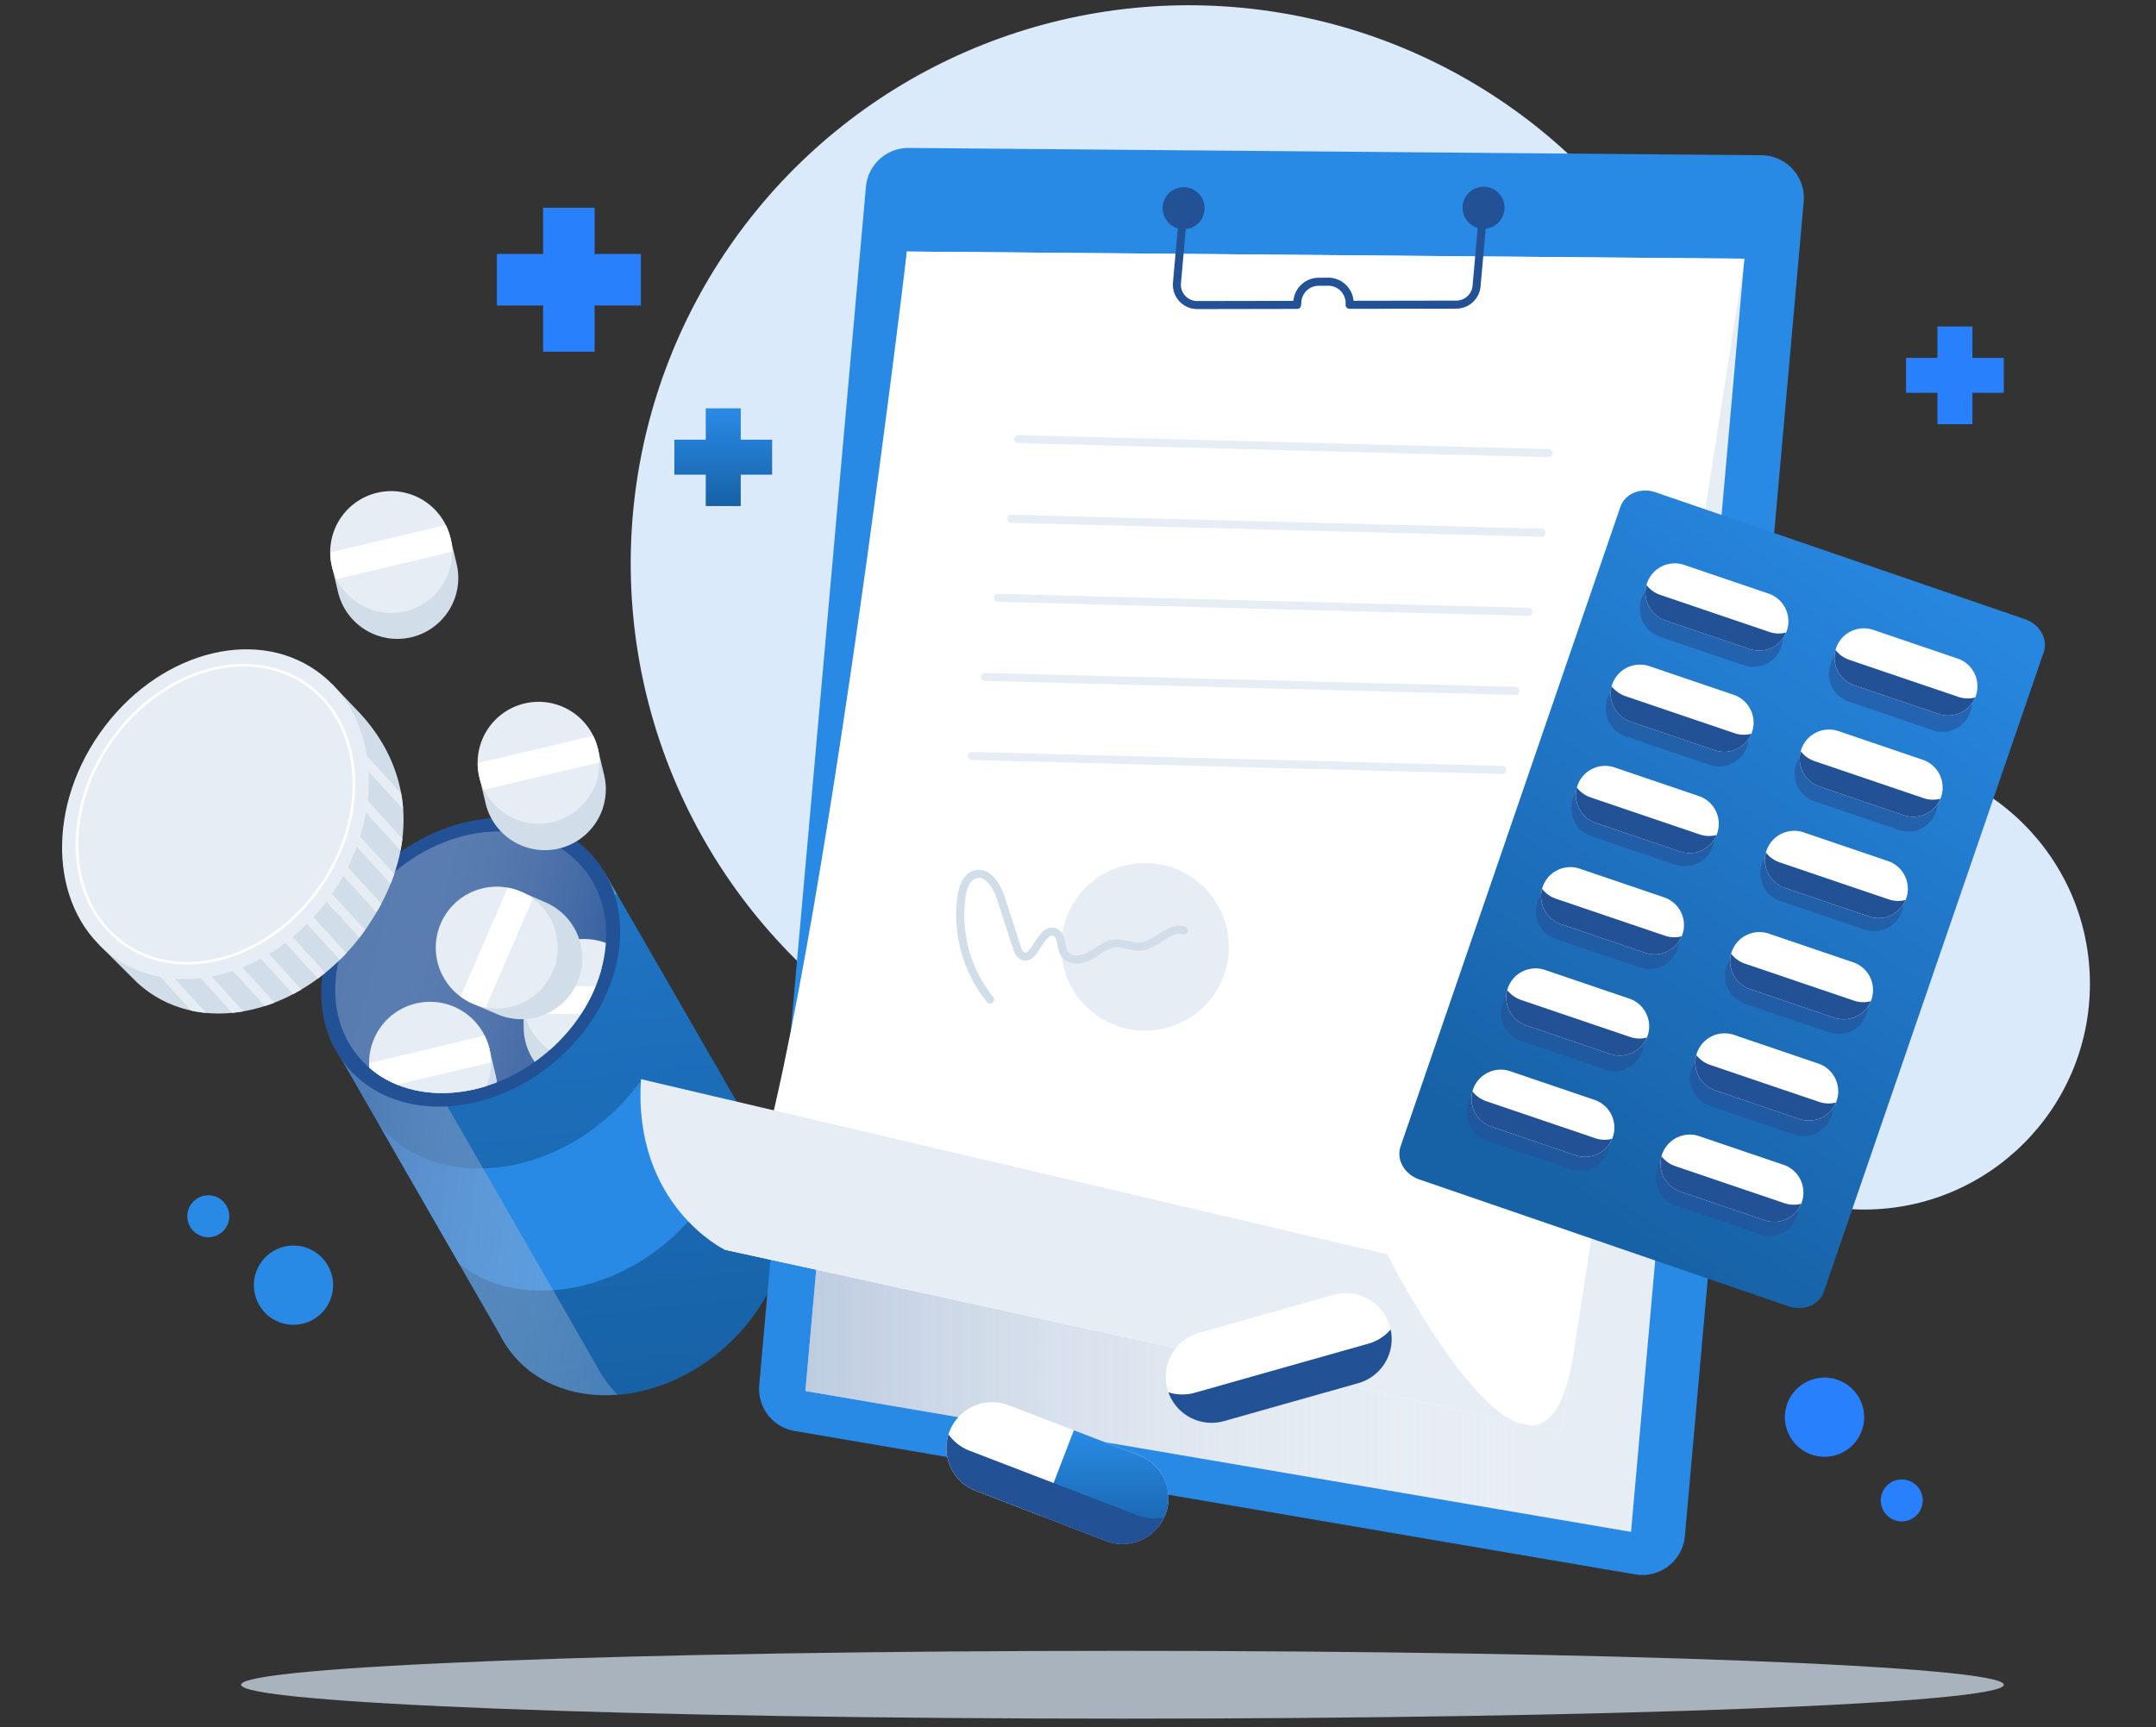
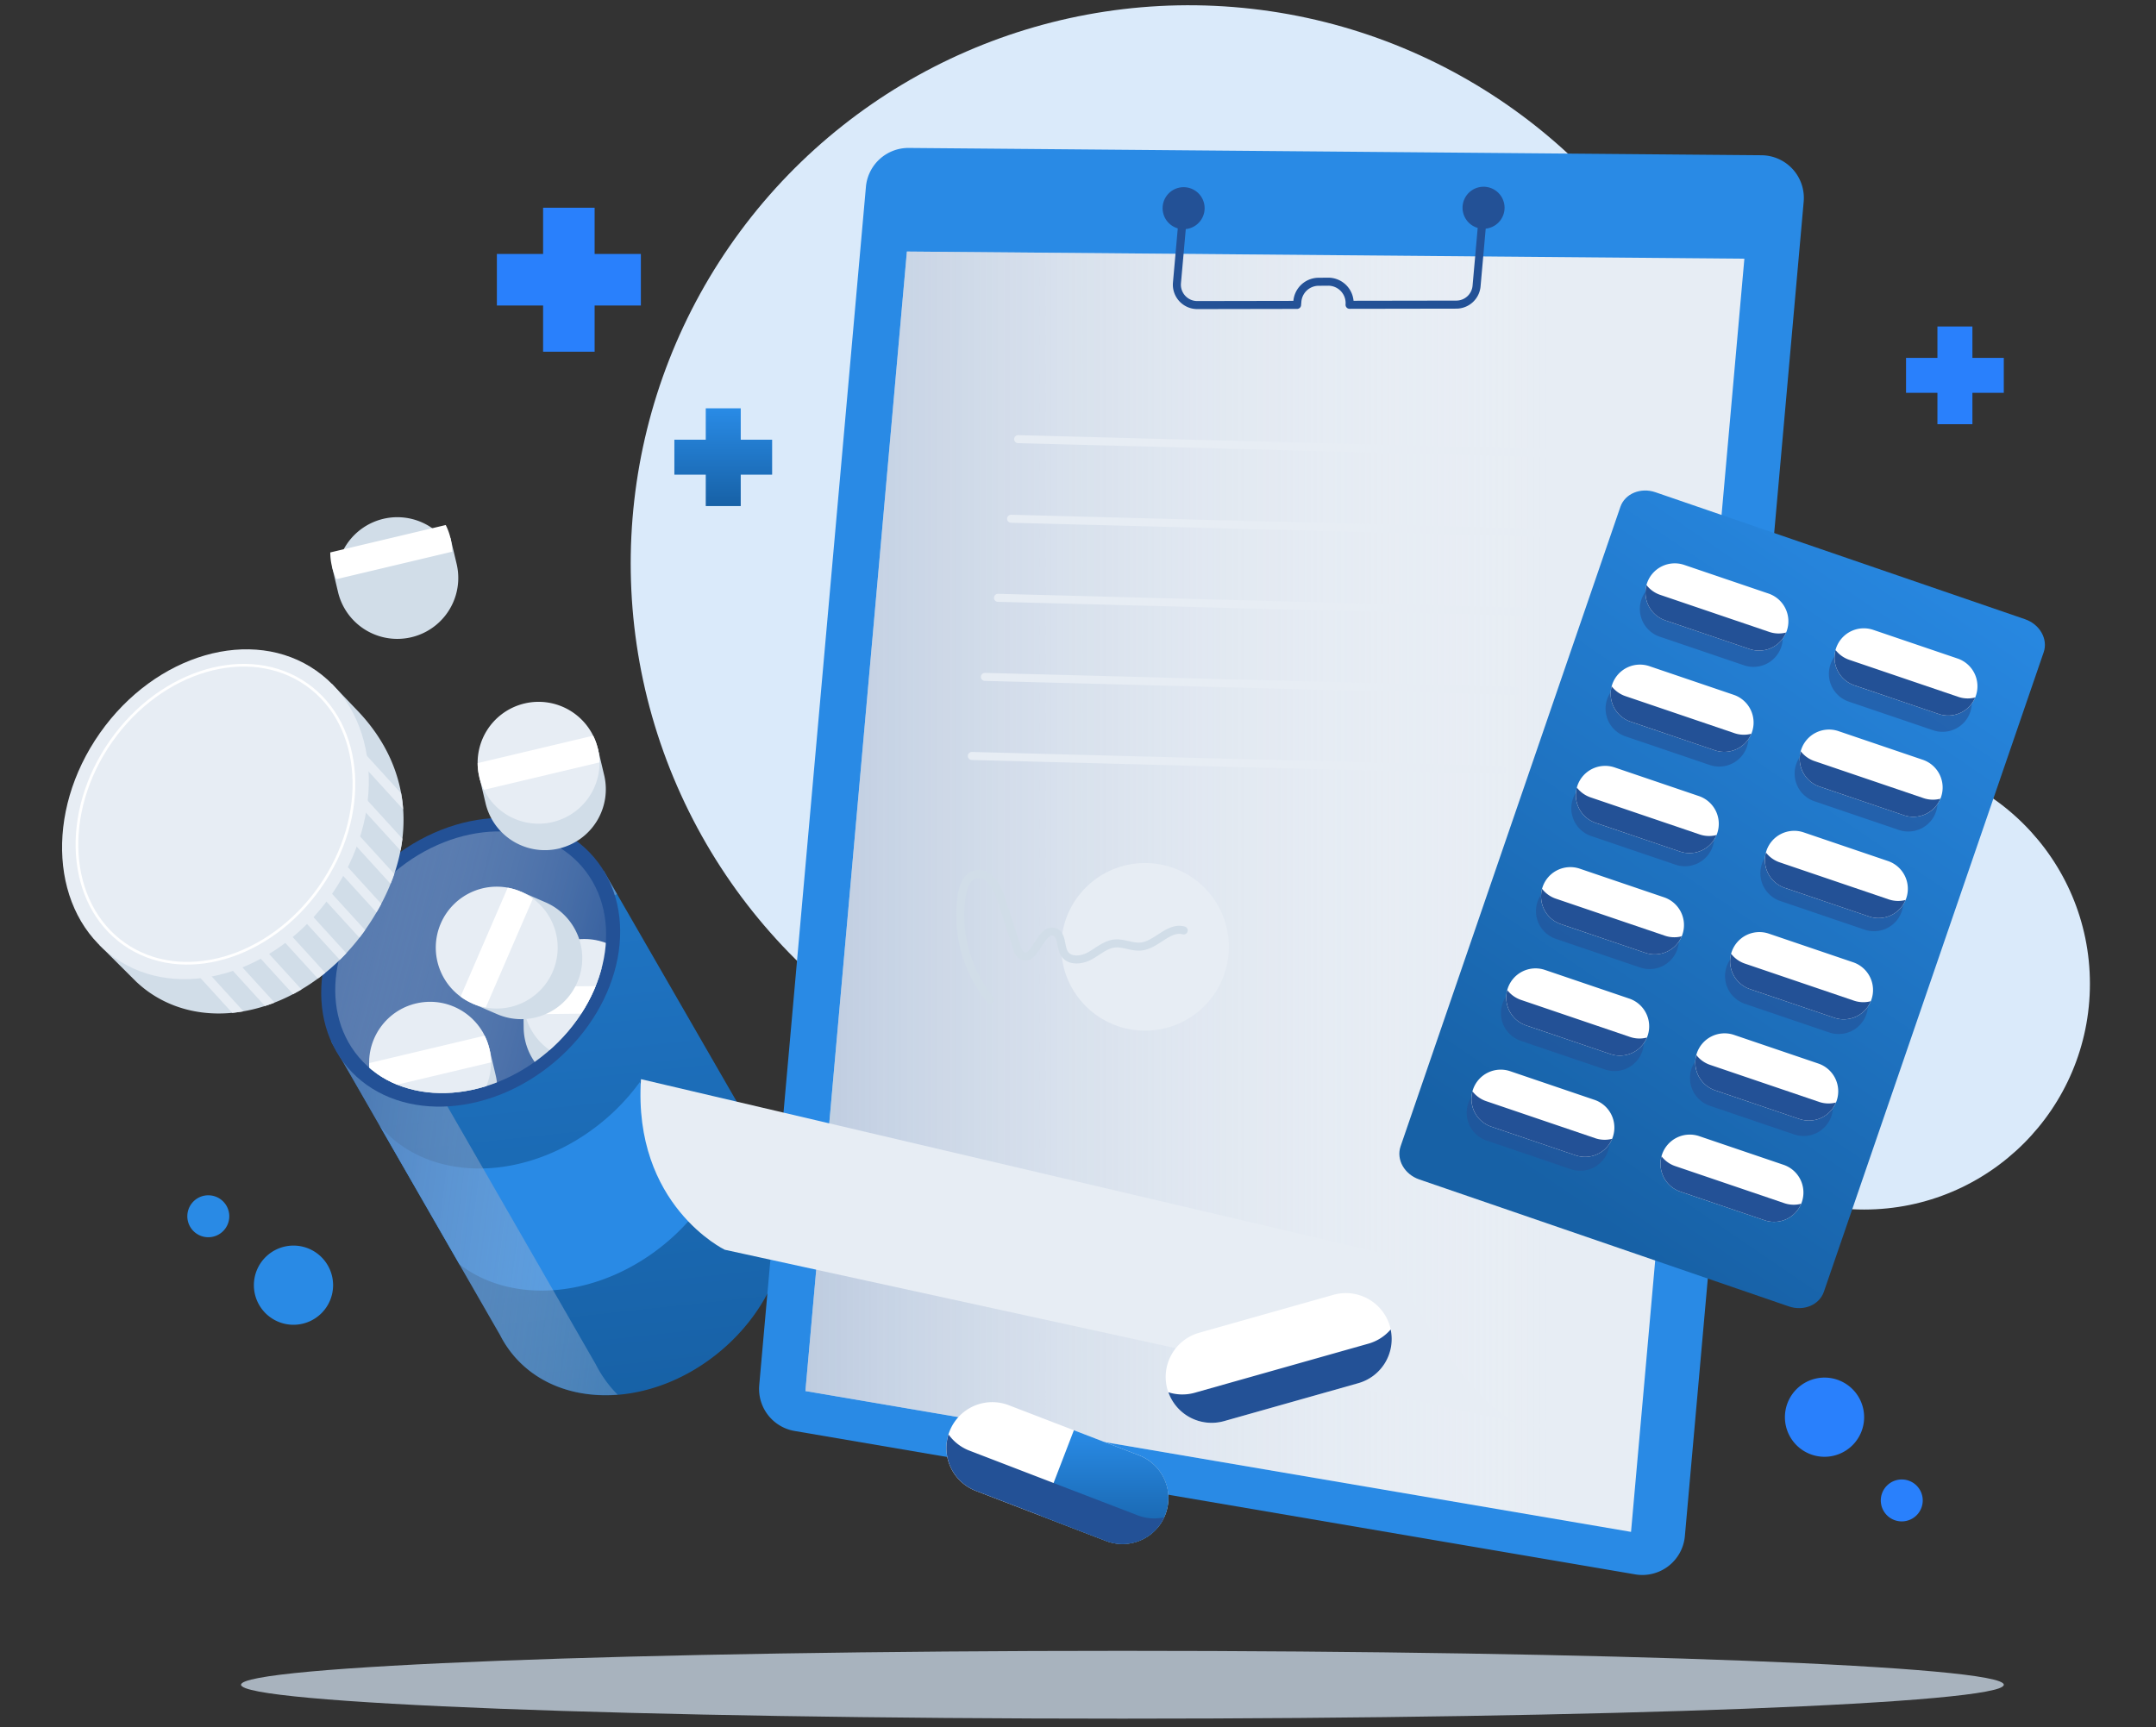
<svg xmlns="http://www.w3.org/2000/svg" xmlns:xlink="http://www.w3.org/1999/xlink" width="805" height="645" viewBox="0 0 805 645">
  <rect x="0" y="0" width="805" height="645" fill="#333333" stroke="none" />
  <defs>
    <linearGradient id="linear-gradient" x1="0.306" y1="-1.042" x2="0.5" y2="1" gradientUnits="objectBoundingBox">
      <stop offset="0" stop-color="#298be6" />
      <stop offset="1" stop-color="#1761a6" />
    </linearGradient>
    <linearGradient id="linear-gradient-2" x1="1.689" y1="0.68" x2="-0.478" y2="0.181" gradientUnits="objectBoundingBox">
      <stop offset="0.002" stop-color="#fff" stop-opacity="0" />
      <stop offset="1" stop-color="#235196" />
    </linearGradient>
    <linearGradient id="linear-gradient-3" x1="-0.341" y1="-0.451" x2="0.972" y2="1.033" xlink:href="#linear-gradient-2" />
    <clipPath id="clip-path">
      <ellipse id="Ellipse_7" data-name="Ellipse 7" cx="54.768" cy="44.08" rx="54.768" ry="44.08" transform="matrix(0.762, -0.648, 0.648, 0.762, 0, 70.973)" fill="none" />
    </clipPath>
    <linearGradient id="linear-gradient-4" x1="0.807" y1="0.466" x2="-0.828" y2="0.466" xlink:href="#linear-gradient-2" />
    <linearGradient id="linear-gradient-5" x1="0.5" y1="0" xlink:href="#linear-gradient" />
    <linearGradient id="linear-gradient-6" x1="1.16" y1="-2.963" x2="1.819" y2="-0.787" xlink:href="#linear-gradient-2" />
    <linearGradient id="linear-gradient-8" x1="0.857" y1="-4.334" x2="1.5" y2="-1.781" xlink:href="#linear-gradient-2" />
    <linearGradient id="linear-gradient-10" x1="1" y1="0.075" xlink:href="#linear-gradient" />
    <linearGradient id="linear-gradient-11" x1="1.042" y1="-3.855" x2="1.694" y2="-1.531" xlink:href="#linear-gradient-2" />
    <linearGradient id="linear-gradient-12" x1="1.119" y1="-4.835" x2="1.771" y2="-2.512" xlink:href="#linear-gradient-2" />
    <linearGradient id="linear-gradient-13" x1="1.287" y1="-3.766" x2="1.938" y2="-1.443" xlink:href="#linear-gradient-2" />
    <linearGradient id="linear-gradient-14" x1="1.364" y1="-4.747" x2="2.016" y2="-2.423" xlink:href="#linear-gradient-2" />
    <linearGradient id="linear-gradient-15" x1="1.532" y1="-3.677" x2="2.183" y2="-1.354" xlink:href="#linear-gradient-2" />
    <linearGradient id="linear-gradient-16" x1="1.609" y1="-4.657" x2="2.26" y2="-2.334" xlink:href="#linear-gradient-2" />
    <linearGradient id="linear-gradient-17" x1="1.777" y1="-3.589" x2="2.428" y2="-1.265" xlink:href="#linear-gradient-2" />
    <linearGradient id="linear-gradient-18" x1="1.854" y1="-4.569" x2="2.505" y2="-2.245" xlink:href="#linear-gradient-2" />
    <linearGradient id="linear-gradient-19" x1="2.021" y1="-3.499" x2="2.673" y2="-1.176" xlink:href="#linear-gradient-2" />
    <linearGradient id="linear-gradient-20" x1="2.099" y1="-4.48" x2="2.75" y2="-2.157" xlink:href="#linear-gradient-2" />
    <linearGradient id="linear-gradient-21" x1="2.266" y1="-3.411" x2="2.918" y2="-1.087" xlink:href="#linear-gradient-2" />
    <linearGradient id="linear-gradient-22" x1="2.343" y1="-4.391" x2="2.995" y2="-2.068" xlink:href="#linear-gradient-2" />
    <clipPath id="clip-Artboard_1">
      <rect width="805" height="645" />
    </clipPath>
  </defs>
  <g id="Artboard_1" data-name="Artboard – 1" clip-path="url(#clip-Artboard_1)">
    <g id="section-1-graphic" transform="translate(-178 -1220)">
      <g id="Group_39" data-name="Group 39" transform="translate(-138.283 1093.267)">
        <circle id="Ellipse_1" data-name="Ellipse 1" cx="208.422" cy="208.422" r="208.422" transform="translate(529.57 520.668) rotate(-83.515)" fill="#daeafa" />
        <circle id="Ellipse_2" data-name="Ellipse 2" cx="84.304" cy="84.304" r="84.304" transform="translate(928.002 409.839)" fill="#daeafa" />
        <g id="Group_14" data-name="Group 14" transform="translate(315.921 310.149)">
          <g id="Group_10" data-name="Group 10" transform="translate(98.529 99.716)">
            <path id="Path_3" data-name="Path 3" d="M534.761,367.611h0l-61.9-107.37L371.113,323.887l63.06,109.687a39.76,39.76,0,0,0,5.137,7.733c17.409,20.466,52.131,19.519,77.559-2.108C540.464,419.127,547.745,388.3,534.761,367.611Z" transform="translate(-345.613 -218.102)" fill="url(#linear-gradient)" />
            <path id="Path_4" data-name="Path 4" d="M486.591,354.921a79.66,79.66,0,0,0,14.571-16.315c-.292-.524-.546-1.063-.865-1.571l0,0-24.043-41.7a80.025,80.025,0,0,1-12.933,13.951c-27.571,23.454-65.206,24.506-84.141,2.382l29.713,51.68C429.062,378.917,461.855,375.962,486.591,354.921Z" transform="translate(-335.549 -174.337)" fill="#298ae5" />
            <path id="Path_5" data-name="Path 5" d="M475.746,453.312a45.424,45.424,0,0,1-5.877-8.85L397.7,318.941l80.109-50.109-4.953-8.591L371.113,323.887l63.06,109.687a39.76,39.76,0,0,0,5.137,7.733c9.317,10.953,23.6,15.713,38.756,14.51C477.27,455.013,476.49,454.186,475.746,453.312Z" transform="translate(-345.613 -218.102)" fill="url(#linear-gradient-2)" style="mix-blend-mode: multiply;isolation: isolate" />
            <ellipse id="Ellipse_3" data-name="Ellipse 3" cx="60.441" cy="48.646" rx="60.441" ry="48.646" transform="matrix(0.762, -0.648, 0.648, 0.762, 0, 78.325)" fill="#235196" />
            <ellipse id="Ellipse_4" data-name="Ellipse 4" cx="54.768" cy="44.08" rx="54.768" ry="44.08" transform="matrix(0.762, -0.648, 0.648, 0.762, 7.28, 78.127)" fill="url(#linear-gradient-3)" style="mix-blend-mode: multiply;isolation: isolate" />
            <g id="Group_9" data-name="Group 9" transform="translate(7.28 7.154)">
              <g id="Group_8" data-name="Group 8" clip-path="url(#clip-path)">
                <g id="Group_5" data-name="Group 5" transform="translate(80.542 50.969)">
                  <path id="Path_6" data-name="Path 6" d="M448.656,298.515l-.106-10-2.339.025a22.719,22.719,0,0,0-40.832.434L403.04,289l.106,10a22.757,22.757,0,1,0,45.511-.481Z" transform="translate(-393.614 -256.572)" fill="#d1dde8" />
                  <circle id="Ellipse_5" data-name="Ellipse 5" cx="22.756" cy="22.756" r="22.756" transform="translate(0 32.182) rotate(-45)" fill="#e7edf4" />
                  <path id="Path_7" data-name="Path 7" d="M403.589,279.76a22.1,22.1,0,0,0,.108,10.247l44.309-.47a22.138,22.138,0,0,0-.11-10.247Z" transform="translate(-393.614 -252.467)" fill="#fff" />
                </g>
                <g id="Group_6" data-name="Group 6" transform="translate(57.259 40.845)">
                  <path id="Path_8" data-name="Path 8" d="M424.363,267.655l-9.18-3.971-.928,2.146a22.718,22.718,0,0,0-16.212,37.477l-.93,2.148,9.18,3.971a22.756,22.756,0,0,0,18.07-41.772Z" transform="translate(-383.386 -261.807)" fill="#d1dde8" />
                  <path id="Path_9" data-name="Path 9" d="M432.133,294.645a22.756,22.756,0,1,1-11.852-29.92A22.759,22.759,0,0,1,432.133,294.645Z" transform="translate(-388.485 -262.849)" fill="#e7edf4" />
                  <path id="Path_10" data-name="Path 10" d="M392.607,303.692a22.161,22.161,0,0,0,9.4,4.067l17.594-40.668a22.159,22.159,0,0,0-9.4-4.068Z" transform="translate(-383.343 -262.63)" fill="#fff" />
                </g>
                <g id="Group_7" data-name="Group 7" transform="translate(28.531 80.005)">
                  <path id="Path_11" data-name="Path 11" d="M424.276,303.814l-2.31-9.731-2.276.542a22.718,22.718,0,0,0-39.729,9.436l-2.274.539,2.31,9.731a22.756,22.756,0,1,0,44.279-10.517Z" transform="translate(-373.225 -272.742)" fill="#d1dde8" />
                  <circle id="Ellipse_6" data-name="Ellipse 6" cx="22.756" cy="22.756" r="22.756" transform="translate(0 8.486) rotate(-10.746)" fill="#e7edf4" />
                  <path id="Path_12" data-name="Path 12" d="M377.419,297.855a22.169,22.169,0,0,0,2.369,9.971L422.9,297.585a22.165,22.165,0,0,0-2.369-9.971Z" transform="translate(-373.558 -271.12)" fill="#fff" />
                </g>
              </g>
            </g>
          </g>
          <g id="Group_11" data-name="Group 11" transform="translate(178.693 78.685)">
            <path id="Path_13" data-name="Path 13" d="M442.306,253.962,440,244.231l-2.276.542a22.718,22.718,0,0,0-39.729,9.436l-2.276.539,2.312,9.731a22.756,22.756,0,1,0,44.279-10.517Z" transform="translate(-395.093 -226.729)" fill="#d1dde8" />
            <path id="Path_14" data-name="Path 14" d="M423.457,277.033a22.757,22.757,0,1,1,16.883-27.4A22.756,22.756,0,0,1,423.457,277.033Z" transform="translate(-395.438 -232.131)" fill="#e7edf4" />
            <path id="Path_15" data-name="Path 15" d="M395.447,248a22.167,22.167,0,0,0,2.369,9.971l43.111-10.238a22.106,22.106,0,0,0-2.366-9.971Z" transform="translate(-395.426 -225.106)" fill="#fff" />
          </g>
          <g id="Group_12" data-name="Group 12" transform="translate(123.658 0)">
            <path id="Path_16" data-name="Path 16" d="M417.816,218.948l-2.312-9.731-2.274.542A22.718,22.718,0,0,0,373.5,219.2l-2.276.539,2.31,9.73a22.757,22.757,0,0,0,44.282-10.517Z" transform="translate(-370.603 -191.715)" fill="#d1dde8" />
-             <path id="Path_17" data-name="Path 17" d="M398.967,242.017a22.756,22.756,0,1,1,16.881-27.4A22.754,22.754,0,0,1,398.967,242.017Z" transform="translate(-370.948 -197.117)" fill="#e7edf4" />
            <path id="Path_18" data-name="Path 18" d="M370.957,212.989a22.167,22.167,0,0,0,2.369,9.971l43.111-10.241a22.166,22.166,0,0,0-2.369-9.971Z" transform="translate(-370.936 -190.093)" fill="#fff" />
          </g>
          <g id="Group_13" data-name="Group 13" transform="translate(0 36.753)">
            <path id="Path_19" data-name="Path 19" d="M429.348,238.961l-9.418-9.852-2.573,2.9c-23.144-8.677-53,2.553-71.145,28.387-14.409,20.515-17.634,44.839-10.344,63.421l-2.611,2.944,13.967,13.928.009-.011a43.117,43.117,0,0,0,4.47,3.634c23.83,16.74,60.008,6.308,80.8-23.3C452.584,292.427,451.4,261.8,429.348,238.961Z" transform="translate(-295.736 -193.968)" fill="#d1dde8" />
-             <path id="Path_20" data-name="Path 20" d="M376.441,310.918a43.038,43.038,0,0,1-5.515-.84L336.4,272.184l-7.038-7.719,2.573-2.364,3.755,4.121Z" transform="translate(-299.163 -152.819)" fill="#e7edf4" />
            <path id="Path_21" data-name="Path 21" d="M382.362,310.34c-1.391.236-2.809.447-4.2.578l-42.329-46.453L338.4,262.1Z" transform="translate(-291.088 -152.819)" fill="#e7edf4" />
            <path id="Path_22" data-name="Path 22" d="M385.9,307.084c-1.182.472-2.389.892-3.6,1.261L342.3,264.465l2.575-2.364Z" transform="translate(-283.015 -152.819)" fill="#e7edf4" />
            <path id="Path_23" data-name="Path 23" d="M387.893,302.174c-1.049.6-2.1,1.207-3.151,1.76l-35.976-39.468,2.6-2.364Z" transform="translate(-274.956 -152.819)" fill="#e7edf4" />
            <path id="Path_24" data-name="Path 24" d="M388.695,295.976c-.919.735-1.838,1.445-2.784,2.128l-30.67-33.639,2.6-2.364Z" transform="translate(-266.881 -152.819)" fill="#e7edf4" />
            <path id="Path_25" data-name="Path 25" d="M388.472,288.623c-.789.867-1.6,1.681-2.443,2.494l-24.315-26.652,2.6-2.364Z" transform="translate(-258.806 -152.819)" fill="#e7edf4" />
            <path id="Path_26" data-name="Path 26" d="M394.463,287.928c-.683.971-1.391,1.942-2.128,2.861l-29.8-32.693,2.573-2.364Z" transform="translate(-257.786 -160.763)" fill="#e7edf4" />
            <path id="Path_27" data-name="Path 27" d="M400.5,287.27c-.553,1.076-1.157,2.153-1.786,3.2l-36.185-39.706,2.573-2.362Z" transform="translate(-257.786 -169.9)" fill="#e7edf4" />
            <path id="Path_28" data-name="Path 28" d="M405.36,285.233c-.42,1.234-.865,2.467-1.391,3.676l-41.437-45.457,2.573-2.362Z" transform="translate(-257.786 -179.023)" fill="#e7edf4" />
            <path id="Path_29" data-name="Path 29" d="M408.407,281.241q-.276,2.208-.71,4.411l-45.165-49.525,2.573-2.364Z" transform="translate(-257.786 -188.162)" fill="#e7edf4" />
            <path id="Path_30" data-name="Path 30" d="M408.67,279.4l-42.724-46.848-3.414-3.755,2.573-2.364,6.092,6.7,36.711,40.257A46.8,46.8,0,0,1,408.67,279.4Z" transform="translate(-257.786 -197.3)" fill="#e7edf4" />
            <ellipse id="Ellipse_8" data-name="Ellipse 8" cx="65.513" cy="52.728" rx="65.513" ry="52.728" transform="translate(0 107.218) rotate(-54.915)" fill="#e7edf4" />
            <g id="Ellipse_9" data-name="Ellipse 9" transform="translate(7.141 105.158) rotate(-54.914)" fill="none" stroke="#fff" stroke-miterlimit="10" stroke-width="1">
              <ellipse cx="59.723" cy="48.068" rx="59.723" ry="48.068" stroke="none" />
              <ellipse cx="59.723" cy="48.068" rx="59.223" ry="47.568" fill="none" />
            </g>
          </g>
        </g>
        <g id="Group_16" data-name="Group 16" transform="translate(555.414 181.982)">
          <path id="Path_31" data-name="Path 31" d="M769.315,672.8,455.465,619.248a15.944,15.944,0,0,1-13.2-17.131l39.832-447.5a15.947,15.947,0,0,1,16.018-14.531l318.377,2.726a15.943,15.943,0,0,1,15.744,17.355L787.877,658.5A15.944,15.944,0,0,1,769.315,672.8Z" transform="translate(-397.914 -140.084)" fill="#298ae5" />
          <path id="Path_32" data-name="Path 32" d="M758.165,635.458,449.9,582.861,487.784,157.3l312.7,2.676Z" transform="translate(-388.306 -118.611)" fill="#e7edf4" />
          <path id="Path_33" data-name="Path 33" d="M758.165,635.458,449.9,582.861,487.784,157.3l312.7,2.676Z" transform="translate(-388.306 -118.611)" fill="url(#linear-gradient-4)" style="mix-blend-mode: multiply;isolation: isolate" />
-           <path id="Path_34" data-name="Path 34" d="M817.216,159.974l-312.7-2.674S463.03,507.632,436.492,530.087l312.323,68.179Z" transform="translate(-405.034 -118.611)" fill="#fff" />
          <path id="Path_35" data-name="Path 35" d="M453.951,358.54s-34.318-16.591-31.266-63.7l278.6,65.408s57.6,113.809,69.471,37.747l-4.481,28.722Z" transform="translate(-422.493 52.936)" fill="#e7edf4" />
          <g id="Group_15" data-name="Group 15" transform="translate(193.531 12.963)">
            <circle id="Ellipse_10" data-name="Ellipse 10" cx="7.848" cy="7.848" r="7.848" transform="translate(0 3.438) rotate(-11.653)" fill="#235196" />
            <circle id="Ellipse_11" data-name="Ellipse 11" cx="7.848" cy="7.848" r="7.848" transform="translate(111.89 3.429) rotate(-12.62)" fill="#235196" />
          </g>
          <path id="Path_36" data-name="Path 36" d="M514.134,150.189l-2.483,27.89a7.612,7.612,0,0,0,7.6,8.288L556.5,186.3l.112-1.319a7.989,7.989,0,0,1,7.906-7.315l3.557-.027a7.993,7.993,0,0,1,8.025,8.629h0l39.848-.065a7.612,7.612,0,0,0,7.569-6.937l2.6-29.248" transform="translate(-311.332 -127.687)" fill="none" stroke="#235196" stroke-linejoin="round" stroke-width="3" />
          <line id="Line_1" data-name="Line 1" x2="198.074" y2="5.222" transform="translate(141.029 108.757)" fill="none" stroke="#e7edf4" stroke-linecap="round" stroke-miterlimit="10" stroke-width="3" />
          <line id="Line_2" data-name="Line 2" x2="198.073" y2="5.222" transform="translate(138.383 138.485)" fill="none" stroke="#e7edf4" stroke-linecap="round" stroke-miterlimit="10" stroke-width="3" />
          <line id="Line_3" data-name="Line 3" x2="198.073" y2="5.222" transform="translate(133.499 168.015)" fill="none" stroke="#e7edf4" stroke-linecap="round" stroke-miterlimit="10" stroke-width="3" />
          <line id="Line_4" data-name="Line 4" x2="198.074" y2="5.222" transform="translate(128.614 197.545)" fill="none" stroke="#e7edf4" stroke-linecap="round" stroke-miterlimit="10" stroke-width="3" />
          <line id="Line_5" data-name="Line 5" x2="198.074" y2="5.222" transform="translate(123.729 227.075)" fill="none" stroke="#e7edf4" stroke-linecap="round" stroke-miterlimit="10" stroke-width="3" />
          <path id="Path_37" data-name="Path 37" d="M554.877,293a31.3,31.3,0,1,1-28.4-33.949A31.3,31.3,0,0,1,554.877,293Z" transform="translate(-335.301 8.134)" fill="#e7edf4" />
          <path id="Path_38" data-name="Path 38" d="M486.784,307.648a50.061,50.061,0,0,1-10.623-38.715c.5-3.306,1.831-7.1,5.05-8.016,4.739-1.348,8.148,4.436,9.67,9.124q2.949,9.078,5.894,18.155a5.209,5.209,0,0,0,1.832,3.011c4.8,2.993,7.052-10.764,12.324-8.715,2.876,1.121,1.978,5.56,3.688,8.13,1.919,2.89,6.387,2.4,9.423.719s5.782-4.238,9.234-4.6c3.319-.342,6.587,1.474,9.906,1.115,5.773-.622,10.292-7.569,15.883-6" transform="translate(-356.23 10.376)" fill="none" stroke="#d1dde8" stroke-linecap="round" stroke-miterlimit="10" stroke-width="3" />
        </g>
        <g id="Group_17" data-name="Group 17" transform="translate(669.636 650.373)">
          <path id="Path_39" data-name="Path 39" d="M545.228,368.364l-48.61-18.7a17.136,17.136,0,0,0-22.149,9.841h0a17.136,17.136,0,0,0,9.841,22.149l48.612,18.7a17.14,17.14,0,0,0,22.149-9.843h0A17.137,17.137,0,0,0,545.228,368.364Z" transform="translate(-473.321 -348.514)" fill="#fff" />
          <path id="Path_40" data-name="Path 40" d="M525.639,362.537l-24.3-9.351-12.308,31.989,24.3,9.353a17.139,17.139,0,1,0,12.308-31.992Z" transform="translate(-453.732 -342.687)" fill="url(#linear-gradient-5)" />
          <path id="Path_41" data-name="Path 41" d="M544.757,384.112l-62.844-24.178a17.056,17.056,0,0,1-7.8-6.056A17.125,17.125,0,0,0,484.3,374.962l48.61,18.7a17.127,17.127,0,0,0,21.7-8.818A17.056,17.056,0,0,1,544.757,384.112Z" transform="translate(-473.311 -341.824)" fill="url(#linear-gradient-6)" style="mix-blend-mode: multiply;isolation: isolate" />
        </g>
        <g id="Group_18" data-name="Group 18" transform="translate(751.523 609.654)">
          <path id="Path_42" data-name="Path 42" d="M572.361,331.045l-50.12,14.169a17.14,17.14,0,0,0-11.829,21.155h0A17.138,17.138,0,0,0,531.567,378.2l50.118-14.171a17.135,17.135,0,0,0,11.829-21.153h0A17.135,17.135,0,0,0,572.361,331.045Z" transform="translate(-509.76 -330.394)" fill="#fff" />
          <path id="Path_43" data-name="Path 43" d="M551.526,331.045l-25.061,7.083,9.326,32.985,25.059-7.086a17.138,17.138,0,0,0-9.324-32.983Z" transform="translate(-488.926 -330.394)" fill="url(#linear-gradient-5)" />
          <path id="Path_44" data-name="Path 44" d="M584.88,341.749l-64.794,18.319a17.056,17.056,0,0,1-9.877-.171,17.128,17.128,0,0,0,20.8,10.769L581.125,356.5a17.125,17.125,0,0,0,12.081-20.061A17.053,17.053,0,0,1,584.88,341.749Z" transform="translate(-509.201 -322.861)" fill="url(#linear-gradient-8)" style="mix-blend-mode: multiply;isolation: isolate" />
        </g>
        <path id="Path_45" data-name="Path 45" d="M452.405,167.288H435.14V150.023H415.9v17.265H398.636v19.239H415.9v17.265H435.14V186.527h17.266Z" transform="translate(103.165 54.295)" fill="#2980fc" />
        <path id="Path_46" data-name="Path 46" d="M464.632,195.076H452.911V183.355H439.849v11.721H428.128v13.061h11.721v11.721h13.061V208.138h11.721Z" transform="translate(139.948 95.868)" fill="url(#linear-gradient-5)" />
        <path id="Path_47" data-name="Path 47" d="M669.272,181.477H657.551V169.756H644.49v11.721H632.768v13.061H644.49V206.26h13.061V194.539h11.721Z" transform="translate(395.182 78.907)" fill="#2980fc" />
        <g id="Group_38" data-name="Group 38" transform="translate(838.767 309.919)">
          <path id="Path_48" data-name="Path 48" d="M707.089,496.266l82.073-238.845c1.688-4.915-1.436-10.443-6.978-12.346L644.207,197.663c-5.542-1.906-11.4.535-13.092,5.45L549.041,441.957c-1.688,4.915,1.436,10.443,6.978,12.346L694,501.715C699.538,503.621,705.4,501.181,707.089,496.266Z" transform="translate(-548.583 -197.015)" fill="url(#linear-gradient-10)" />
          <path id="Path_49" data-name="Path 49" d="M634.491,223.107l-31.484-10.7a10.944,10.944,0,0,0-13.881,6.841h0a10.945,10.945,0,0,0,6.841,13.881l31.484,10.7a10.944,10.944,0,0,0,13.881-6.841h0A10.943,10.943,0,0,0,634.491,223.107Z" transform="translate(-498.745 -178.544)" fill="#235196" opacity="0.6" style="mix-blend-mode: multiply;isolation: isolate" />
          <path id="Path_50" data-name="Path 50" d="M665.9,233.9l-31.486-10.7a10.939,10.939,0,0,0-13.879,6.841h0a10.94,10.94,0,0,0,6.838,13.879l31.486,10.7a10.942,10.942,0,0,0,13.881-6.838h0A10.944,10.944,0,0,0,665.9,233.9Z" transform="translate(-459.568 -165.082)" fill="#235196" opacity="0.6" style="mix-blend-mode: multiply;isolation: isolate" />
          <path id="Path_51" data-name="Path 51" d="M628.8,239.675l-31.486-10.7a10.943,10.943,0,0,0-13.881,6.841h0a10.941,10.941,0,0,0,6.841,13.879l31.486,10.7a10.938,10.938,0,0,0,13.879-6.838h0A10.941,10.941,0,0,0,628.8,239.675Z" transform="translate(-505.846 -157.881)" fill="#235196" opacity="0.6" style="mix-blend-mode: multiply;isolation: isolate" />
          <path id="Path_52" data-name="Path 52" d="M660.21,250.469l-31.484-10.7a10.94,10.94,0,0,0-13.881,6.838h0a10.942,10.942,0,0,0,6.841,13.881l31.484,10.7a10.942,10.942,0,0,0,13.881-6.838h0A10.941,10.941,0,0,0,660.21,250.469Z" transform="translate(-466.668 -144.419)" fill="#235196" opacity="0.6" style="mix-blend-mode: multiply;isolation: isolate" />
          <path id="Path_53" data-name="Path 53" d="M623.107,256.242l-31.484-10.7a10.94,10.94,0,0,0-13.881,6.838h0a10.941,10.941,0,0,0,6.838,13.881l31.486,10.7a10.943,10.943,0,0,0,13.881-6.838h0A10.943,10.943,0,0,0,623.107,256.242Z" transform="translate(-512.946 -137.219)" fill="#235196" opacity="0.6" style="mix-blend-mode: multiply;isolation: isolate" />
          <path id="Path_54" data-name="Path 54" d="M654.519,267.037l-31.486-10.7a10.944,10.944,0,0,0-13.881,6.841h0a10.943,10.943,0,0,0,6.841,13.881l31.484,10.7a10.941,10.941,0,0,0,13.881-6.841h0A10.938,10.938,0,0,0,654.519,267.037Z" transform="translate(-473.768 -123.757)" fill="#235196" opacity="0.6" style="mix-blend-mode: multiply;isolation: isolate" />
          <path id="Path_55" data-name="Path 55" d="M617.235,273.331l-31.486-10.7a10.94,10.94,0,0,0-13.879,6.838h0a10.941,10.941,0,0,0,6.838,13.881l31.486,10.7a10.938,10.938,0,0,0,13.879-6.838h0A10.941,10.941,0,0,0,617.235,273.331Z" transform="translate(-520.269 -115.905)" fill="#235196" opacity="0.6" style="mix-blend-mode: multiply;isolation: isolate" />
          <path id="Path_56" data-name="Path 56" d="M648.648,284.125l-31.486-10.7a10.94,10.94,0,0,0-13.881,6.838h0a10.942,10.942,0,0,0,6.841,13.881l31.484,10.7A10.942,10.942,0,0,0,655.486,298h0A10.94,10.94,0,0,0,648.648,284.125Z" transform="translate(-481.092 -102.442)" fill="#235196" opacity="0.6" style="mix-blend-mode: multiply;isolation: isolate" />
          <path id="Path_57" data-name="Path 57" d="M611.412,290.276l-31.486-10.7a10.944,10.944,0,0,0-13.881,6.841h0a10.943,10.943,0,0,0,6.841,13.881L604.37,311a10.943,10.943,0,0,0,13.881-6.841h0A10.941,10.941,0,0,0,611.412,290.276Z" transform="translate(-527.533 -94.769)" fill="#235196" opacity="0.6" style="mix-blend-mode: multiply;isolation: isolate" />
          <path id="Path_58" data-name="Path 58" d="M642.822,301.071l-31.484-10.7a10.942,10.942,0,0,0-13.881,6.841h0a10.94,10.94,0,0,0,6.839,13.879l31.486,10.7a10.944,10.944,0,0,0,13.881-6.841h0A10.942,10.942,0,0,0,642.822,301.071Z" transform="translate(-488.355 -81.306)" fill="#235196" opacity="0.6" style="mix-blend-mode: multiply;isolation: isolate" />
          <path id="Path_59" data-name="Path 59" d="M605.719,306.844l-31.486-10.7a10.939,10.939,0,0,0-13.879,6.841h0a10.938,10.938,0,0,0,6.838,13.879l31.486,10.7a10.942,10.942,0,0,0,13.881-6.838h0A10.944,10.944,0,0,0,605.719,306.844Z" transform="translate(-534.633 -74.106)" fill="#235196" opacity="0.6" style="mix-blend-mode: multiply;isolation: isolate" />
-           <path id="Path_60" data-name="Path 60" d="M637.131,317.638l-31.486-10.7a10.94,10.94,0,0,0-13.881,6.838h0a10.944,10.944,0,0,0,6.841,13.881l31.484,10.7a10.942,10.942,0,0,0,13.881-6.838h0A10.941,10.941,0,0,0,637.131,317.638Z" transform="translate(-495.455 -60.644)" fill="#235196" opacity="0.6" style="mix-blend-mode: multiply;isolation: isolate" />
          <g id="Group_37" data-name="Group 37" transform="translate(26.913 27.199)">
            <g id="Group_21" data-name="Group 21" transform="translate(64.973)">
              <g id="Group_19" data-name="Group 19">
                <path id="Path_61" data-name="Path 61" d="M635.421,220.4l-31.484-10.7a10.944,10.944,0,0,0-13.881,6.841h0a10.943,10.943,0,0,0,6.838,13.881l31.486,10.7a10.943,10.943,0,0,0,13.881-6.841h0A10.942,10.942,0,0,0,635.421,220.4Z" transform="translate(-589.472 -209.118)" fill="#fff" />
                <path id="Path_62" data-name="Path 62" d="M635.689,230.225l-40.7-13.832a10.893,10.893,0,0,1-5.13-3.665,10.934,10.934,0,0,0,7.034,13.194l31.486,10.7a10.934,10.934,0,0,0,13.616-6.175A10.874,10.874,0,0,1,635.689,230.225Z" transform="translate(-589.465 -204.615)" fill="url(#linear-gradient-11)" style="mix-blend-mode: multiply;isolation: isolate" />
              </g>
              <g id="Group_20" data-name="Group 20" transform="translate(70.589 24.256)">
                <path id="Path_63" data-name="Path 63" d="M666.834,231.2l-31.486-10.7a10.939,10.939,0,0,0-13.879,6.841h0a10.938,10.938,0,0,0,6.838,13.879l31.486,10.7a10.941,10.941,0,0,0,13.881-6.838h0A10.944,10.944,0,0,0,666.834,231.2Z" transform="translate(-620.883 -219.912)" fill="#fff" />
                <path id="Path_64" data-name="Path 64" d="M667.1,241.019l-40.7-13.832a10.894,10.894,0,0,1-5.13-3.665,10.931,10.931,0,0,0,7.034,13.191l31.486,10.7a10.932,10.932,0,0,0,13.616-6.173A10.892,10.892,0,0,1,667.1,241.019Z" transform="translate(-620.876 -215.409)" fill="url(#linear-gradient-12)" style="mix-blend-mode: multiply;isolation: isolate" />
              </g>
            </g>
            <g id="Group_24" data-name="Group 24" transform="translate(51.977 37.816)">
              <g id="Group_22" data-name="Group 22">
                <path id="Path_65" data-name="Path 65" d="M629.641,237.23l-31.486-10.7a10.943,10.943,0,0,0-13.881,6.841h0a10.941,10.941,0,0,0,6.841,13.879l31.486,10.7a10.944,10.944,0,0,0,13.881-6.841h0A10.944,10.944,0,0,0,629.641,237.23Z" transform="translate(-583.689 -225.946)" fill="#fff" />
                <path id="Path_66" data-name="Path 66" d="M629.908,247.053l-40.7-13.832a10.9,10.9,0,0,1-5.133-3.665,10.932,10.932,0,0,0,7.036,13.191l31.486,10.7a10.935,10.935,0,0,0,13.616-6.175A10.873,10.873,0,0,1,629.908,247.053Z" transform="translate(-583.682 -221.443)" fill="url(#linear-gradient-13)" style="mix-blend-mode: multiply;isolation: isolate" />
              </g>
              <g id="Group_23" data-name="Group 23" transform="translate(70.59 24.257)">
                <path id="Path_67" data-name="Path 67" d="M661.053,248.024l-31.486-10.7a10.942,10.942,0,0,0-13.881,6.838h0a10.943,10.943,0,0,0,6.841,13.881l31.484,10.7a10.942,10.942,0,0,0,13.881-6.838h0A10.942,10.942,0,0,0,661.053,248.024Z" transform="translate(-615.101 -236.74)" fill="#fff" />
                <path id="Path_68" data-name="Path 68" d="M661.318,257.847l-40.7-13.832a10.9,10.9,0,0,1-5.13-3.665,10.93,10.93,0,0,0,7.036,13.191L654,264.24a10.934,10.934,0,0,0,13.618-6.173A10.9,10.9,0,0,1,661.318,257.847Z" transform="translate(-615.094 -232.237)" fill="url(#linear-gradient-14)" style="mix-blend-mode: multiply;isolation: isolate" />
              </g>
            </g>
            <g id="Group_27" data-name="Group 27" transform="translate(38.984 75.633)">
              <g id="Group_25" data-name="Group 25">
                <path id="Path_69" data-name="Path 69" d="M623.859,254.058l-31.486-10.7a10.942,10.942,0,0,0-13.881,6.841h0a10.939,10.939,0,0,0,6.841,13.879l31.484,10.7a10.94,10.94,0,0,0,13.881-6.838h0A10.942,10.942,0,0,0,623.859,254.058Z" transform="translate(-577.907 -242.774)" fill="#fff" />
                <path id="Path_70" data-name="Path 70" d="M624.124,263.881l-40.7-13.832a10.9,10.9,0,0,1-5.13-3.665,10.93,10.93,0,0,0,7.036,13.191l31.484,10.7a10.931,10.931,0,0,0,13.616-6.173A10.893,10.893,0,0,1,624.124,263.881Z" transform="translate(-577.9 -238.271)" fill="url(#linear-gradient-15)" style="mix-blend-mode: multiply;isolation: isolate" />
              </g>
              <g id="Group_26" data-name="Group 26" transform="translate(70.589 24.256)">
                <path id="Path_71" data-name="Path 71" d="M655.269,264.852l-31.484-10.7a10.94,10.94,0,0,0-13.881,6.838h0a10.941,10.941,0,0,0,6.838,13.881l31.486,10.7a10.943,10.943,0,0,0,13.881-6.838h0A10.943,10.943,0,0,0,655.269,264.852Z" transform="translate(-609.318 -253.567)" fill="#fff" />
                <path id="Path_72" data-name="Path 72" d="M655.536,274.676l-40.7-13.832a10.882,10.882,0,0,1-5.13-3.667,10.933,10.933,0,0,0,7.034,13.193l31.486,10.7a10.931,10.931,0,0,0,13.616-6.175A10.892,10.892,0,0,1,655.536,274.676Z" transform="translate(-609.311 -249.065)" fill="url(#linear-gradient-16)" style="mix-blend-mode: multiply;isolation: isolate" />
              </g>
            </g>
            <g id="Group_30" data-name="Group 30" transform="translate(25.989 113.449)">
              <g id="Group_28" data-name="Group 28">
                <path id="Path_73" data-name="Path 73" d="M618.075,270.886l-31.486-10.7a10.94,10.94,0,0,0-13.879,6.838h0a10.94,10.94,0,0,0,6.838,13.881l31.486,10.7a10.941,10.941,0,0,0,13.881-6.838h0A10.944,10.944,0,0,0,618.075,270.886Z" transform="translate(-572.124 -259.602)" fill="#fff" />
                <path id="Path_74" data-name="Path 74" d="M618.342,280.709l-40.7-13.832a10.894,10.894,0,0,1-5.13-3.665,10.931,10.931,0,0,0,7.034,13.191l31.486,10.7a10.932,10.932,0,0,0,13.616-6.173A10.892,10.892,0,0,1,618.342,280.709Z" transform="translate(-572.117 -255.099)" fill="url(#linear-gradient-17)" style="mix-blend-mode: multiply;isolation: isolate" />
              </g>
              <g id="Group_29" data-name="Group 29" transform="translate(70.589 24.256)">
                <path id="Path_75" data-name="Path 75" d="M649.487,281.68,618,270.981a10.941,10.941,0,0,0-13.881,6.838h0a10.944,10.944,0,0,0,6.841,13.881l31.484,10.7a10.941,10.941,0,0,0,13.881-6.841h0A10.94,10.94,0,0,0,649.487,281.68Z" transform="translate(-603.536 -270.395)" fill="#fff" />
                <path id="Path_76" data-name="Path 76" d="M649.752,291.5l-40.7-13.832a10.893,10.893,0,0,1-5.13-3.667,10.936,10.936,0,0,0,7.036,13.194l31.484,10.7a10.933,10.933,0,0,0,13.618-6.175A10.9,10.9,0,0,1,649.752,291.5Z" transform="translate(-603.529 -265.893)" fill="url(#linear-gradient-18)" style="mix-blend-mode: multiply;isolation: isolate" />
              </g>
            </g>
            <g id="Group_33" data-name="Group 33" transform="translate(12.995 151.265)">
              <g id="Group_31" data-name="Group 31">
                <path id="Path_77" data-name="Path 77" d="M612.293,287.714l-31.486-10.7a10.942,10.942,0,0,0-13.881,6.838h0a10.944,10.944,0,0,0,6.841,13.881l31.484,10.7a10.94,10.94,0,0,0,13.881-6.838h0A10.943,10.943,0,0,0,612.293,287.714Z" transform="translate(-566.342 -276.43)" fill="#fff" />
                <path id="Path_78" data-name="Path 78" d="M612.559,297.538l-40.7-13.832a10.892,10.892,0,0,1-5.13-3.667,10.932,10.932,0,0,0,7.036,13.193l31.484,10.7a10.933,10.933,0,0,0,13.618-6.175A10.9,10.9,0,0,1,612.559,297.538Z" transform="translate(-566.335 -271.928)" fill="url(#linear-gradient-19)" style="mix-blend-mode: multiply;isolation: isolate" />
              </g>
              <g id="Group_32" data-name="Group 32" transform="translate(70.59 24.256)">
                <path id="Path_79" data-name="Path 79" d="M643.7,298.508l-31.484-10.7a10.941,10.941,0,0,0-13.881,6.838h0a10.942,10.942,0,0,0,6.838,13.881l31.486,10.7a10.942,10.942,0,0,0,13.881-6.841h0A10.941,10.941,0,0,0,643.7,298.508Z" transform="translate(-597.754 -287.223)" fill="#fff" />
                <path id="Path_80" data-name="Path 80" d="M643.971,308.332l-40.7-13.832a10.881,10.881,0,0,1-5.13-3.667,10.934,10.934,0,0,0,7.034,13.193l31.486,10.7a10.933,10.933,0,0,0,13.616-6.175A10.893,10.893,0,0,1,643.971,308.332Z" transform="translate(-597.747 -282.721)" fill="url(#linear-gradient-20)" style="mix-blend-mode: multiply;isolation: isolate" />
              </g>
            </g>
            <g id="Group_36" data-name="Group 36" transform="translate(0 189.082)">
              <g id="Group_34" data-name="Group 34">
                <path id="Path_81" data-name="Path 81" d="M606.51,304.542l-31.484-10.7a10.941,10.941,0,0,0-13.881,6.838h0a10.94,10.94,0,0,0,6.838,13.881l31.486,10.7a10.943,10.943,0,0,0,13.881-6.838h0A10.943,10.943,0,0,0,606.51,304.542Z" transform="translate(-560.559 -293.258)" fill="#fff" />
                <path id="Path_82" data-name="Path 82" d="M606.777,314.366l-40.7-13.832a10.883,10.883,0,0,1-5.13-3.667,10.934,10.934,0,0,0,7.034,13.194l31.486,10.7a10.931,10.931,0,0,0,13.616-6.175A10.872,10.872,0,0,1,606.777,314.366Z" transform="translate(-560.552 -288.756)" fill="url(#linear-gradient-21)" style="mix-blend-mode: multiply;isolation: isolate" />
              </g>
              <g id="Group_35" data-name="Group 35" transform="translate(70.589 24.255)">
                <path id="Path_83" data-name="Path 83" d="M637.922,315.337l-31.486-10.7a10.944,10.944,0,0,0-13.881,6.841h0a10.944,10.944,0,0,0,6.841,13.881l31.486,10.7a10.939,10.939,0,0,0,13.879-6.841h0A10.938,10.938,0,0,0,637.922,315.337Z" transform="translate(-591.971 -304.051)" fill="#fff" />
                <path id="Path_84" data-name="Path 84" d="M638.187,325.16l-40.7-13.834a10.874,10.874,0,0,1-5.13-3.665,10.936,10.936,0,0,0,7.036,13.194l31.486,10.7a10.933,10.933,0,0,0,13.616-6.175A10.9,10.9,0,0,1,638.187,325.16Z" transform="translate(-591.964 -299.548)" fill="url(#linear-gradient-22)" style="mix-blend-mode: multiply;isolation: isolate" />
              </g>
            </g>
          </g>
        </g>
        <path id="Path_85" data-name="Path 85" d="M642.223,359.222a14.789,14.789,0,1,1-14.789-14.787A14.789,14.789,0,0,1,642.223,359.222Z" transform="translate(370.084 296.772)" fill="#2980fc" />
        <path id="Path_86" data-name="Path 86" d="M387.841,337.285A14.788,14.788,0,1,1,373.052,322.5,14.789,14.789,0,0,1,387.841,337.285Z" transform="translate(52.813 269.409)" fill="#298ae5" />
        <path id="Path_87" data-name="Path 87" d="M644.236,369.2a7.83,7.83,0,1,1-7.829-7.832A7.83,7.83,0,0,1,644.236,369.2Z" transform="translate(389.952 317.888)" fill="#2980fc" />
        <path id="Path_88" data-name="Path 88" d="M362.87,321.972a7.832,7.832,0,1,1-7.832-7.832A7.832,7.832,0,0,1,362.87,321.972Z" transform="translate(39.021 258.987)" fill="#298ae5" />
        <path id="Path_1533" data-name="Path 1533" d="M329.087,0C510.836,0,658.173,5.669,658.173,12.662S510.836,25.324,329.087,25.324,0,19.655,0,12.662,147.337,0,329.087,0Z" transform="translate(406.282 743.256)" fill="#daeafa" opacity="0.7" />
      </g>
    </g>
  </g>
</svg>